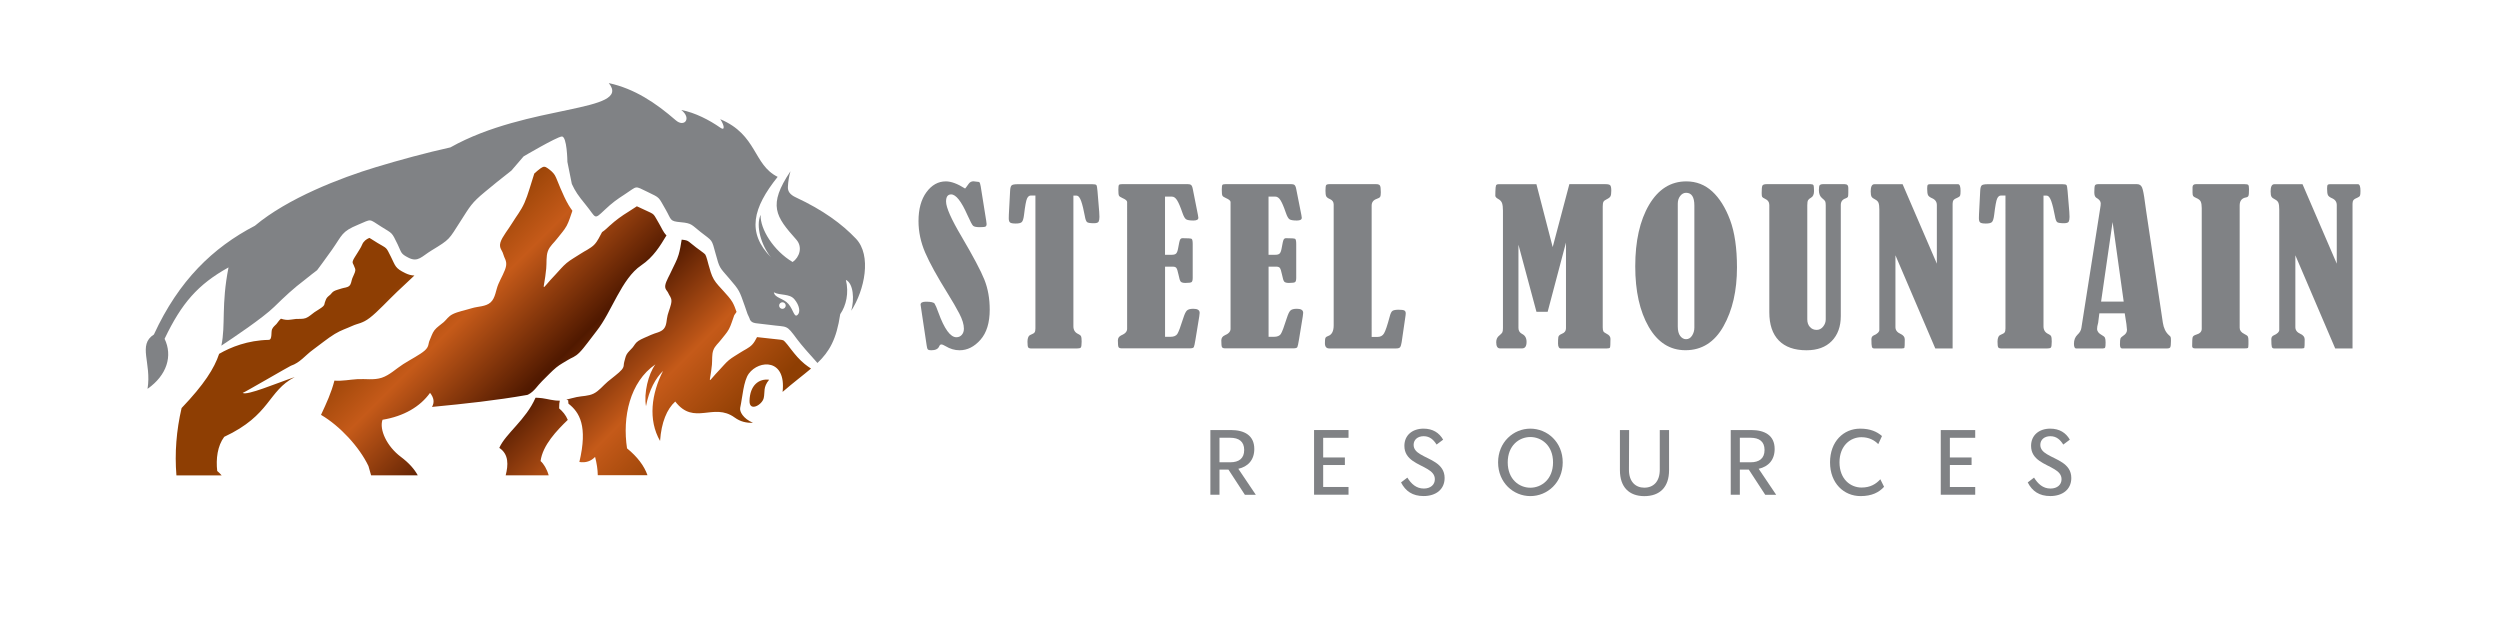
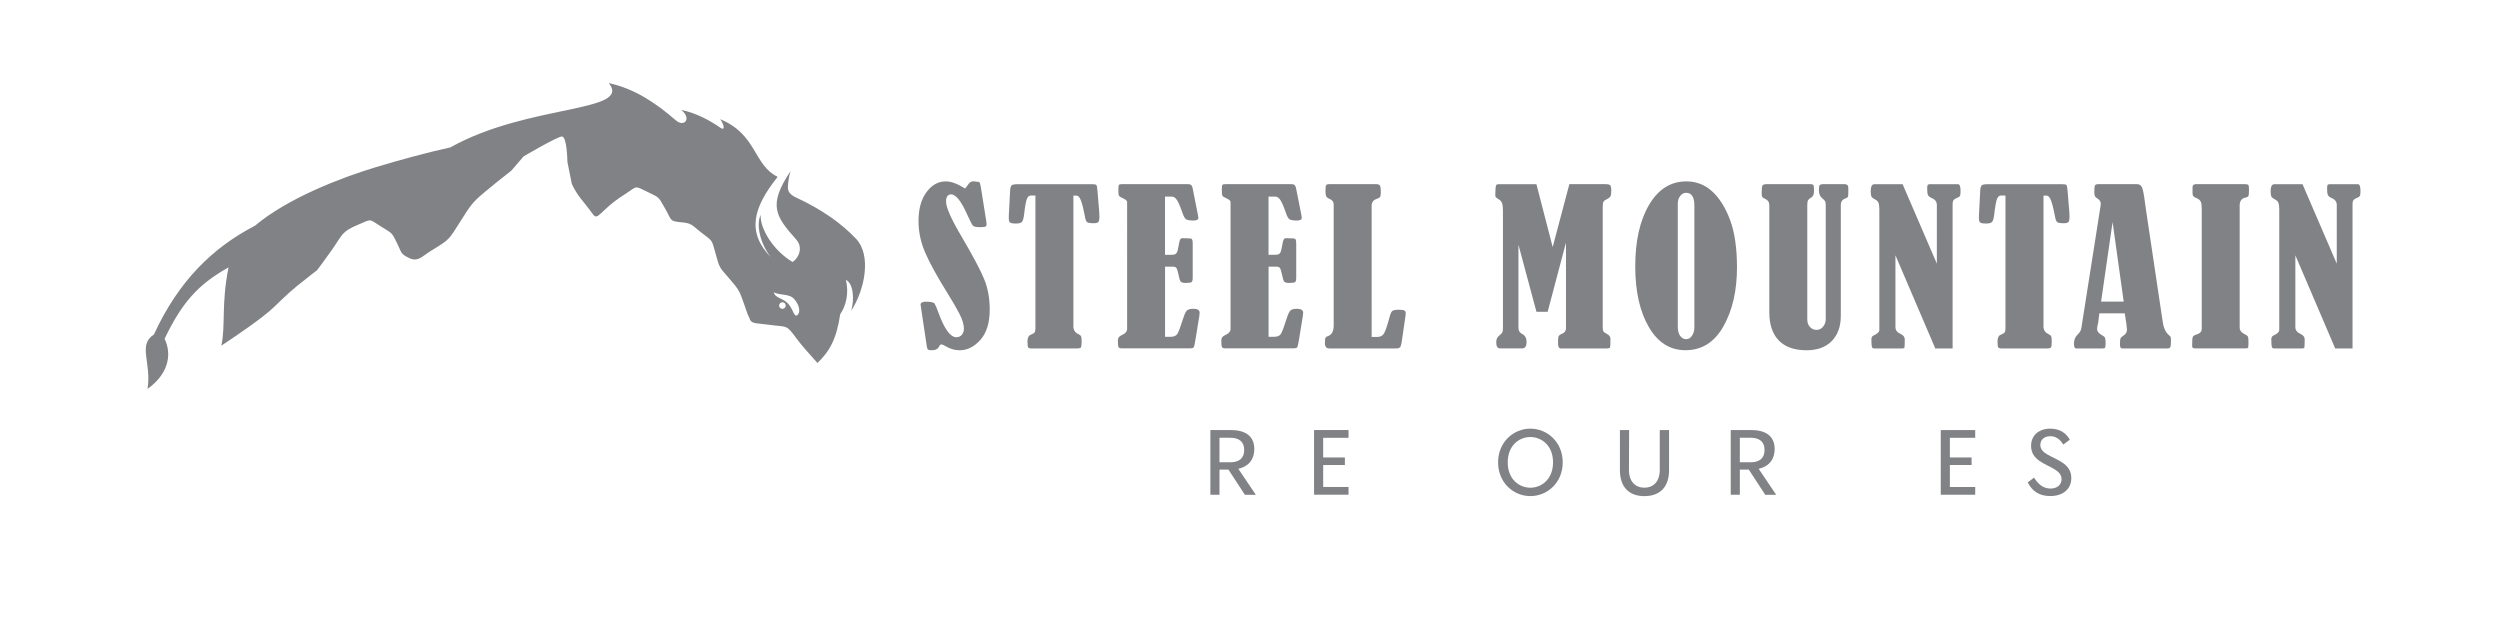
<svg xmlns="http://www.w3.org/2000/svg" version="1.1" id="Layer_1" x="0px" y="0px" viewBox="0 0 576 143.29" style="enable-background:new 0 0 576 143.29;" xml:space="preserve">
  <style type="text/css">
	.st0{fill:#808285;}
	.st1{fill:url(#SVGID_1_);}
</style>
  <g>
    <path class="st0" d="M222.36,43.44c0.09-0.08,0.36-0.43,0.8-1.06c0.28-0.41,0.66-0.61,1.13-0.61c0.11,0,0.55,0.06,1.31,0.16   c0.16,0.16,0.27,0.48,0.35,0.98l1.27,7.95c0.06,0.42,0.09,0.67,0.09,0.75c0,0.3-0.08,0.49-0.25,0.59c-0.16,0.09-0.6,0.14-1.3,0.14   c-0.8,0-1.31-0.1-1.55-0.31c-0.23-0.2-0.68-1.05-1.34-2.53c-1.39-3.14-2.63-4.71-3.73-4.71c-0.78,0-1.17,0.55-1.17,1.64   c0,1.36,1.18,4.03,3.54,8.02c2.7,4.6,4.47,7.92,5.29,9.98c0.82,2.06,1.23,4.36,1.23,6.91c0,3.02-0.71,5.33-2.13,6.94   c-1.42,1.61-3.03,2.42-4.81,2.42c-1.13,0-2.21-0.32-3.26-0.96c-0.41-0.25-0.73-0.38-0.96-0.38c-0.2,0-0.37,0.15-0.49,0.45   c-0.25,0.59-0.86,0.89-1.83,0.89c-0.38,0-0.63-0.06-0.76-0.18c-0.13-0.12-0.23-0.43-0.29-0.93l-1.17-7.81   c-0.16-1-0.23-1.53-0.23-1.59c0-0.45,0.41-0.68,1.24-0.68c1.13,0,1.79,0.15,1.99,0.45c0.2,0.3,0.49,0.98,0.87,2.04   c1.38,3.8,2.76,5.7,4.15,5.7c0.52,0,0.93-0.19,1.25-0.56c0.32-0.37,0.48-0.84,0.48-1.41c0-0.98-0.36-2.15-1.07-3.51   c-0.71-1.35-1.58-2.86-2.61-4.51c-2.47-3.97-4.22-7.14-5.24-9.51c-1.02-2.37-1.54-4.79-1.54-7.26c0-2.78,0.61-5,1.83-6.66   c1.22-1.66,2.71-2.49,4.48-2.49C219.15,41.79,220.63,42.34,222.36,43.44z" />
    <path class="st0" d="M238.54,45.05h-1.06c-0.35,0-0.63,0.23-0.85,0.69s-0.45,1.71-0.69,3.74c-0.11,0.89-0.28,1.45-0.52,1.68   c-0.23,0.23-0.7,0.34-1.41,0.34c-0.67,0-1.11-0.08-1.3-0.25c-0.2-0.16-0.29-0.49-0.29-0.97c0-0.28,0.01-0.56,0.02-0.84l0.29-5.46   c0.03-0.64,0.14-1.06,0.33-1.25c0.19-0.2,0.66-0.29,1.41-0.29h17.21c0.5,0,0.81,0.06,0.92,0.19c0.11,0.13,0.2,0.58,0.26,1.36   l0.4,4.83c0.03,0.37,0.05,0.76,0.05,1.15c0,0.47-0.06,0.83-0.18,1.08c-0.12,0.25-0.49,0.38-1.11,0.38c-0.8,0-1.31-0.08-1.54-0.24   c-0.23-0.16-0.41-0.65-0.55-1.48c-0.25-1.36-0.52-2.47-0.82-3.34c-0.3-0.87-0.66-1.3-1.1-1.3h-0.7v30.11   c0,0.86,0.38,1.45,1.13,1.78c0.31,0.14,0.52,0.31,0.62,0.5c0.1,0.2,0.15,0.61,0.15,1.23c0,0.8-0.07,1.26-0.21,1.4   c-0.14,0.13-0.46,0.2-0.96,0.2h-10.34c-0.41,0-0.67-0.08-0.79-0.23c-0.12-0.16-0.18-0.6-0.18-1.34c0-0.88,0.25-1.41,0.74-1.59   c0.47-0.19,0.78-0.37,0.9-0.55c0.13-0.18,0.19-0.49,0.19-0.93V45.05z" />
    <path class="st0" d="M268.42,45.31V58.7h1.59c0.44,0,0.76-0.09,0.96-0.28c0.2-0.19,0.36-0.59,0.47-1.22   c0.19-1.11,0.34-1.77,0.46-1.99c0.12-0.22,0.3-0.33,0.55-0.33c1.24,0,1.94,0.05,2.1,0.15c0.16,0.1,0.25,0.5,0.25,1.18v7.81   c0,0.48-0.08,0.8-0.23,0.95c-0.16,0.15-0.64,0.22-1.45,0.22c-0.53,0-0.89-0.1-1.07-0.29c-0.18-0.19-0.36-0.75-0.53-1.65   c-0.17-0.83-0.34-1.34-0.5-1.53c-0.16-0.19-0.42-0.28-0.76-0.28h-1.83v16.16h1.24c0.77,0,1.29-0.22,1.58-0.65   c0.29-0.43,0.75-1.67,1.4-3.72c0.27-0.86,0.54-1.42,0.82-1.69s0.77-0.4,1.48-0.4c0.97,0,1.45,0.31,1.45,0.94   c0,0.19-0.03,0.46-0.09,0.82l-0.87,5.32c-0.16,0.97-0.28,1.55-0.38,1.75c-0.1,0.2-0.42,0.29-0.95,0.29h-15.64   c-0.39,0-0.64-0.09-0.75-0.27c-0.11-0.18-0.16-0.7-0.16-1.56c0-0.55,0.28-0.95,0.84-1.2c0.86-0.36,1.29-0.85,1.29-1.48V46.53   c-0.02-0.3-0.37-0.59-1.06-0.89c-0.47-0.2-0.75-0.4-0.83-0.59c-0.09-0.19-0.13-0.64-0.13-1.36c0-0.61,0.05-0.97,0.14-1.09   c0.09-0.12,0.37-0.18,0.82-0.18h14.96c0.38,0,0.65,0.06,0.82,0.19c0.17,0.13,0.31,0.42,0.4,0.89l1.2,6.05   c0.06,0.31,0.09,0.52,0.09,0.63c0,0.42-0.38,0.63-1.13,0.63c-0.85,0-1.42-0.1-1.7-0.29c-0.28-0.19-0.56-0.68-0.83-1.47   c-0.48-1.41-0.9-2.38-1.25-2.93c-0.35-0.55-0.74-0.82-1.18-0.82H268.42z" />
    <path class="st0" d="M292.27,45.31V58.7h1.59c0.44,0,0.76-0.09,0.96-0.28c0.2-0.19,0.36-0.59,0.47-1.22   c0.19-1.11,0.34-1.77,0.46-1.99c0.12-0.22,0.3-0.33,0.55-0.33c1.24,0,1.94,0.05,2.1,0.15c0.16,0.1,0.25,0.5,0.25,1.18v7.81   c0,0.48-0.08,0.8-0.23,0.95c-0.16,0.15-0.64,0.22-1.45,0.22c-0.53,0-0.89-0.1-1.07-0.29c-0.18-0.19-0.36-0.75-0.53-1.65   c-0.17-0.83-0.34-1.34-0.5-1.53c-0.16-0.19-0.42-0.28-0.76-0.28h-1.83v16.16h1.24c0.77,0,1.29-0.22,1.58-0.65   c0.29-0.43,0.75-1.67,1.4-3.72c0.27-0.86,0.54-1.42,0.82-1.69s0.77-0.4,1.48-0.4c0.97,0,1.45,0.31,1.45,0.94   c0,0.19-0.03,0.46-0.09,0.82l-0.87,5.32c-0.16,0.97-0.28,1.55-0.38,1.75c-0.1,0.2-0.42,0.29-0.95,0.29H282.3   c-0.39,0-0.64-0.09-0.75-0.27c-0.11-0.18-0.16-0.7-0.16-1.56c0-0.55,0.28-0.95,0.84-1.2c0.86-0.36,1.29-0.85,1.29-1.48V46.53   c-0.02-0.3-0.37-0.59-1.06-0.89c-0.47-0.2-0.75-0.4-0.83-0.59c-0.09-0.19-0.13-0.64-0.13-1.36c0-0.61,0.05-0.97,0.14-1.09   c0.09-0.12,0.37-0.18,0.82-0.18h14.96c0.38,0,0.65,0.06,0.82,0.19c0.17,0.13,0.31,0.42,0.4,0.89l1.2,6.05   c0.06,0.31,0.09,0.52,0.09,0.63c0,0.42-0.38,0.63-1.13,0.63c-0.85,0-1.42-0.1-1.7-0.29c-0.28-0.19-0.56-0.68-0.83-1.47   c-0.48-1.41-0.9-2.38-1.25-2.93c-0.35-0.55-0.74-0.82-1.18-0.82H292.27z" />
    <path class="st0" d="M316.02,77.63h1.34c0.69,0,1.2-0.27,1.52-0.82c0.33-0.55,0.76-1.81,1.29-3.8c0.19-0.77,0.41-1.23,0.68-1.4   c0.27-0.16,0.72-0.25,1.36-0.25c0.7,0,1.16,0.06,1.36,0.18c0.2,0.12,0.31,0.33,0.31,0.64c0,0.22-0.04,0.57-0.12,1.06l-0.82,5.61   c-0.09,0.58-0.22,0.96-0.36,1.15c-0.15,0.19-0.45,0.28-0.9,0.28h-15.43c-0.66,0-0.99-0.41-0.99-1.22c0-0.62,0.04-1.03,0.13-1.21   c0.09-0.18,0.27-0.32,0.55-0.41c0.89-0.28,1.34-1.1,1.34-2.46V47.12c0-0.58-0.28-0.99-0.84-1.24c-0.48-0.2-0.78-0.43-0.89-0.68   c-0.11-0.25-0.16-0.66-0.16-1.24c0-0.69,0.05-1.11,0.14-1.28c0.09-0.16,0.34-0.25,0.75-0.25h10.81c0.41,0,0.68,0.1,0.83,0.29   c0.15,0.19,0.22,0.72,0.22,1.58c0,0.52-0.05,0.86-0.15,1.04c-0.1,0.18-0.36,0.34-0.79,0.48c-0.78,0.27-1.17,0.78-1.17,1.55V77.63z" />
    <path class="st0" d="M361.58,42.43h8.3c0.56,0,0.93,0.08,1.1,0.25c0.17,0.16,0.26,0.58,0.26,1.25c0,0.61-0.06,1.04-0.18,1.28   c-0.12,0.24-0.4,0.47-0.86,0.69c-0.41,0.19-0.66,0.39-0.77,0.61c-0.11,0.22-0.16,0.58-0.16,1.08v27.84c0,0.41,0.05,0.7,0.14,0.89   c0.09,0.19,0.35,0.38,0.77,0.59c0.58,0.28,0.87,0.66,0.87,1.15c0,1.22-0.04,1.9-0.12,2.03c-0.08,0.13-0.35,0.2-0.82,0.2h-10.46   c-0.45,0-0.68-0.38-0.68-1.15c0-0.66,0.02-1.15,0.07-1.47c0.05-0.32,0.34-0.58,0.87-0.79c0.59-0.23,0.89-0.65,0.89-1.24V55.89   l-4.22,15.95h-2.58l-4.15-15.46v19.18c0,0.63,0.28,1.09,0.84,1.38c0.69,0.34,1.03,0.95,1.03,1.83c0,1-0.34,1.5-1.03,1.5h-5.09   c-0.58,0-0.87-0.48-0.87-1.43c0-0.67,0.24-1.19,0.73-1.55c0.36-0.3,0.59-0.54,0.68-0.72c0.09-0.18,0.14-0.5,0.14-0.95V48.55   c0-0.75-0.07-1.33-0.2-1.72c-0.13-0.4-0.42-0.72-0.86-0.97c-0.47-0.25-0.7-0.51-0.7-0.77l0.02-1.01c0.02-0.73,0.07-1.19,0.15-1.37   c0.09-0.18,0.29-0.27,0.62-0.27h8.68l3.75,14.49L361.58,42.43z" />
    <path class="st0" d="M388.52,41.79c2.3,0,4.29,0.77,5.97,2.31c1.68,1.54,3.05,3.73,4.12,6.58c1.06,2.85,1.59,6.5,1.59,10.95   c0,5.35-1.04,9.86-3.11,13.54c-2.07,3.68-4.99,5.52-8.76,5.52c-3.58,0-6.4-1.8-8.47-5.39s-3.1-8.24-3.1-13.93   c0-5.83,1.06-10.55,3.18-14.17C382.07,43.6,384.93,41.79,388.52,41.79z M390.38,47.35c0-1.95-0.63-2.93-1.9-2.93   c-0.53,0-0.98,0.24-1.36,0.73c-0.38,0.48-0.56,1.08-0.56,1.78v28.31c0,0.95,0.19,1.68,0.56,2.17c0.38,0.49,0.82,0.74,1.34,0.74   c0.58,0,1.04-0.27,1.39-0.82c0.35-0.55,0.53-1.16,0.53-1.83V47.35z" />
    <path class="st0" d="M407,42.43h10.15c0.34,0,0.56,0.07,0.66,0.22c0.09,0.15,0.14,0.61,0.14,1.37c0,0.77-0.23,1.27-0.68,1.52   c-0.34,0.19-0.57,0.38-0.69,0.59c-0.12,0.2-0.18,0.59-0.18,1.17v26.29c0,0.72,0.2,1.3,0.61,1.75c0.41,0.45,0.92,0.67,1.55,0.67   c0.58,0,1.07-0.25,1.48-0.75c0.41-0.5,0.61-1.06,0.61-1.67V47.33c0-0.45-0.04-0.77-0.13-0.95c-0.09-0.18-0.3-0.4-0.65-0.67   c-0.53-0.41-0.8-1.04-0.8-1.89c0-0.66,0.07-1.06,0.22-1.19s0.36-0.2,0.65-0.2h5.07c0.56,0,0.84,0.28,0.84,0.84v1.13   c0,0.5-0.03,0.82-0.09,0.95c-0.06,0.13-0.24,0.25-0.54,0.36c-0.74,0.25-1.1,0.76-1.1,1.52v25.59c0,2.42-0.7,4.34-2.09,5.76   c-1.39,1.42-3.33,2.12-5.82,2.12c-2.78,0-4.91-0.75-6.37-2.25c-1.46-1.5-2.19-3.67-2.19-6.5V47.23c0-0.66-0.34-1.14-1.03-1.45   c-0.34-0.16-0.55-0.3-0.62-0.43c-0.07-0.13-0.11-0.42-0.11-0.86c0-0.91,0.05-1.48,0.16-1.71C406.17,42.55,406.49,42.43,407,42.43z" />
    <path class="st0" d="M436.71,58.82v16.56c0,0.69,0.39,1.2,1.17,1.55c0.66,0.3,0.98,0.72,0.98,1.27c0,1.14-0.03,1.77-0.08,1.9   c-0.05,0.13-0.28,0.19-0.69,0.19h-6.22c-0.31,0-0.51-0.12-0.58-0.36c-0.08-0.24-0.12-0.84-0.12-1.79c0-0.44,0.21-0.74,0.63-0.91   c0.8-0.36,1.2-0.77,1.2-1.22V48.27c0-0.67-0.06-1.18-0.18-1.51c-0.12-0.34-0.4-0.61-0.83-0.83c-0.39-0.19-0.65-0.39-0.78-0.61   c-0.13-0.22-0.2-0.63-0.2-1.24c0-1.09,0.29-1.64,0.86-1.64h6.49l7.89,18.31v-13.5c0-0.75-0.38-1.28-1.15-1.6   c-0.45-0.2-0.75-0.43-0.88-0.69c-0.13-0.26-0.2-0.76-0.2-1.51c0-0.47,0.05-0.75,0.14-0.86c0.09-0.1,0.27-0.15,0.54-0.15h6.47   c0.36,0.05,0.54,0.56,0.54,1.55c0,0.58-0.04,0.95-0.11,1.1c-0.07,0.16-0.23,0.29-0.48,0.4c-0.55,0.22-0.89,0.43-1.03,0.63   c-0.14,0.2-0.21,0.48-0.21,0.84v33.33h-3.99L436.71,58.82z" />
    <path class="st0" d="M462.06,45.05H461c-0.35,0-0.63,0.23-0.85,0.69c-0.22,0.46-0.45,1.71-0.69,3.74   c-0.11,0.89-0.28,1.45-0.52,1.68c-0.23,0.23-0.7,0.34-1.41,0.34c-0.67,0-1.11-0.08-1.3-0.25c-0.2-0.16-0.29-0.49-0.29-0.97   c0-0.28,0.01-0.56,0.02-0.84l0.28-5.46c0.03-0.64,0.14-1.06,0.33-1.25c0.19-0.2,0.66-0.29,1.41-0.29h17.21   c0.5,0,0.81,0.06,0.92,0.19c0.11,0.13,0.2,0.58,0.26,1.36l0.4,4.83c0.03,0.37,0.05,0.76,0.05,1.15c0,0.47-0.06,0.83-0.18,1.08   c-0.12,0.25-0.49,0.38-1.11,0.38c-0.8,0-1.31-0.08-1.54-0.24c-0.23-0.16-0.41-0.65-0.55-1.48c-0.25-1.36-0.52-2.47-0.82-3.34   c-0.3-0.87-0.66-1.3-1.1-1.3h-0.7v30.11c0,0.86,0.38,1.45,1.13,1.78c0.31,0.14,0.52,0.31,0.62,0.5c0.1,0.2,0.15,0.61,0.15,1.23   c0,0.8-0.07,1.26-0.21,1.4c-0.14,0.13-0.46,0.2-0.96,0.2H461.2c-0.41,0-0.67-0.08-0.79-0.23c-0.12-0.16-0.18-0.6-0.18-1.34   c0-0.88,0.25-1.41,0.74-1.59c0.47-0.19,0.78-0.37,0.9-0.55c0.13-0.18,0.19-0.49,0.19-0.93V45.05z" />
    <path class="st0" d="M489.54,72.19h-5.85l-0.27,2.16c0,0.05-0.02,0.12-0.05,0.21c-0.13,0.45-0.2,0.86-0.2,1.22   c0,0.56,0.37,1.04,1.1,1.43c0.39,0.2,0.63,0.41,0.72,0.63c0.09,0.22,0.14,0.58,0.14,1.08c0,0.64-0.04,1.03-0.11,1.16   c-0.07,0.13-0.24,0.2-0.5,0.2h-6.17c-0.34,0-0.51-0.36-0.51-1.08c0-0.86,0.27-1.56,0.82-2.09c0.52-0.48,0.81-1,0.89-1.55l4.34-27.6   c0.08-0.42,0.12-0.79,0.12-1.1c0-0.48-0.34-0.92-1.01-1.29c-0.31-0.19-0.47-0.6-0.47-1.24c0-0.86,0.05-1.39,0.14-1.59   c0.09-0.2,0.34-0.31,0.75-0.31h8.96c0.55,0,0.93,0.26,1.15,0.77c0.22,0.52,0.44,1.64,0.66,3.38c0.09,0.67,0.19,1.34,0.28,1.99   l3.85,25.77c0.19,1.25,0.65,2.2,1.38,2.86c0.2,0.17,0.34,0.31,0.4,0.41c0.06,0.1,0.09,0.41,0.09,0.93c0,0.8-0.06,1.29-0.16,1.47   c-0.11,0.18-0.34,0.27-0.7,0.27h-10.42c-0.31,0-0.47-0.3-0.47-0.89c0-0.75,0.04-1.22,0.12-1.41c0.08-0.19,0.3-0.41,0.68-0.66   c0.54-0.34,0.82-0.78,0.82-1.32C490.05,75.46,489.88,74.19,489.54,72.19z M486.74,51.16l-2.65,18.33h5.21L486.74,51.16z" />
    <path class="st0" d="M505.16,44.4v-1.24c0-0.48,0.26-0.73,0.77-0.73h11.23c0.42,0,0.69,0.05,0.82,0.16   c0.13,0.11,0.19,0.44,0.19,0.98c0,0.83-0.04,1.34-0.13,1.55c-0.09,0.2-0.28,0.33-0.57,0.37c-0.97,0.17-1.45,0.79-1.45,1.85v28.19   c0,0.59,0.35,1.06,1.06,1.41c0.45,0.22,0.73,0.41,0.82,0.59c0.09,0.17,0.14,0.47,0.14,0.89v0.92c0,0.5-0.05,0.78-0.14,0.84   c-0.09,0.06-0.34,0.09-0.73,0.09h-11.44c-0.44,0-0.66-0.17-0.66-0.52c0-1.13,0.04-1.81,0.12-2.06c0.08-0.25,0.35-0.45,0.82-0.59   c0.84-0.24,1.27-0.68,1.27-1.34V47.94c0-0.66-0.08-1.15-0.23-1.49c-0.16-0.34-0.5-0.61-1.03-0.83c-0.39-0.17-0.63-0.32-0.72-0.46   S505.16,44.77,505.16,44.4z" />
    <path class="st0" d="M528.85,58.82v16.56c0,0.69,0.39,1.2,1.17,1.55c0.66,0.3,0.98,0.72,0.98,1.27c0,1.14-0.03,1.77-0.08,1.9   s-0.28,0.19-0.69,0.19h-6.22c-0.31,0-0.51-0.12-0.58-0.36c-0.08-0.24-0.12-0.84-0.12-1.79c0-0.44,0.21-0.74,0.63-0.91   c0.8-0.36,1.2-0.77,1.2-1.22V48.27c0-0.67-0.06-1.18-0.18-1.51c-0.12-0.34-0.4-0.61-0.83-0.83c-0.39-0.19-0.65-0.39-0.78-0.61   s-0.2-0.63-0.2-1.24c0-1.09,0.29-1.64,0.86-1.64h6.49l7.89,18.31v-13.5c0-0.75-0.38-1.28-1.15-1.6c-0.45-0.2-0.75-0.43-0.88-0.69   c-0.13-0.26-0.2-0.76-0.2-1.51c0-0.47,0.05-0.75,0.14-0.86c0.09-0.1,0.27-0.15,0.54-0.15h6.47c0.36,0.05,0.54,0.56,0.54,1.55   c0,0.58-0.04,0.95-0.11,1.1c-0.07,0.16-0.23,0.29-0.48,0.4c-0.55,0.22-0.89,0.43-1.03,0.63c-0.14,0.2-0.21,0.48-0.21,0.84v33.33   h-3.99L528.85,58.82z" />
  </g>
  <g>
    <path class="st0" d="M283.03,108.19h-2.06v5.8h-2.1V99.08h4.7c3.13,0,5.42,1.22,5.42,4.37c0,2.54-1.47,4.07-3.68,4.56l4.03,5.99   h-2.52L283.03,108.19z M280.97,106.51h2.48c2,0,3.21-0.88,3.21-2.84c0-1.97-1.26-2.81-3.21-2.81h-2.48V106.51z" />
    <path class="st0" d="M304.86,100.86v4.54h5v1.74h-5v5.06h5.84v1.78h-7.94V99.08h7.94v1.79H304.86z" />
-     <path class="st0" d="M322.8,111.15l1.45-1.11c0.9,1.43,2.04,2.52,3.8,2.52c1.55,0,2.54-0.88,2.54-2.14c0-1.07-0.69-1.74-1.64-2.31   c-2.06-1.28-5.38-2.08-5.38-5.38c0-2.5,1.89-3.97,4.41-3.97c2.12,0,3.61,0.94,4.52,2.54l-1.51,1.13c-0.67-1.05-1.51-1.93-2.98-1.93   c-1.37,0-2.31,0.8-2.31,1.99c0,0.99,0.63,1.62,1.53,2.16c2.1,1.3,5.61,2.08,5.61,5.48c0,2.67-2.06,4.16-4.83,4.16   C325.47,114.3,323.83,113.17,322.8,111.15z" />
    <path class="st0" d="M345.16,106.53c0-4.66,3.53-7.77,7.43-7.77c3.93,0,7.46,3.11,7.46,7.77c0,4.66-3.53,7.77-7.46,7.77   C348.69,114.3,345.16,111.2,345.16,106.53z M357.82,106.53c0-3.91-2.67-5.84-5.23-5.84s-5.21,1.93-5.21,5.84   c0,3.91,2.65,5.84,5.21,5.84S357.82,110.44,357.82,106.53z" />
    <path class="st0" d="M373.23,108.34v-9.26h2.12l-0.04,9.14c-0.02,2.73,1.49,4.14,3.53,4.14c2.12,0,3.57-1.41,3.57-4.14v-9.14h2.14   v9.26c0,3.89-2.12,5.97-5.71,5.97C375.35,114.3,373.23,112.23,373.23,108.34z" />
    <path class="st0" d="M402.92,108.19h-2.06v5.8h-2.1V99.08h4.7c3.13,0,5.42,1.22,5.42,4.37c0,2.54-1.47,4.07-3.68,4.56l4.03,5.99   h-2.52L402.92,108.19z M400.86,106.51h2.48c1.99,0,3.21-0.88,3.21-2.84c0-1.97-1.26-2.81-3.21-2.81h-2.48V106.51z" />
-     <path class="st0" d="M421.64,106.53c0-4.83,3.13-7.77,6.93-7.77c2.37,0,3.86,0.69,5.04,1.7l-0.86,1.87c-0.86-0.9-2.14-1.6-3.89-1.6   c-2.52,0-5.04,1.93-5.04,5.8s2.54,5.8,5.08,5.8c2.04,0,3.34-0.82,4.33-1.91l0.86,1.74c-1.16,1.28-2.81,2.14-5.42,2.14   C424.85,114.3,421.64,111.36,421.64,106.53z" />
    <path class="st0" d="M449.25,100.86v4.54h5v1.74h-5v5.06h5.84v1.78h-7.94V99.08h7.94v1.79H449.25z" />
    <path class="st0" d="M467.19,111.15l1.45-1.11c0.9,1.43,2.04,2.52,3.8,2.52c1.55,0,2.54-0.88,2.54-2.14c0-1.07-0.69-1.74-1.64-2.31   c-2.06-1.28-5.38-2.08-5.38-5.38c0-2.5,1.89-3.97,4.41-3.97c2.12,0,3.61,0.94,4.52,2.54l-1.51,1.13c-0.67-1.05-1.51-1.93-2.98-1.93   c-1.37,0-2.31,0.8-2.31,1.99c0,0.99,0.63,1.62,1.53,2.16c2.1,1.3,5.61,2.08,5.61,5.48c0,2.67-2.06,4.16-4.83,4.16   C469.86,114.3,468.22,113.17,467.19,111.15z" />
  </g>
  <path class="st0" d="M197.21,54.99c-3.23-3.4-7.57-6.59-13.86-9.52c-1.36-0.63-1.87-1.41-1.82-2.4c0.06-1.28,0.27-2.51,0.6-3.62  c-5.29,7.88-3.41,10.42,1.34,15.76c1.51,1.7,0.74,4.06-0.85,5.16c-4.37-2.58-7.52-7.6-7.37-10.87c-1.2,2.58,0.19,7.15,2.41,9.81  c-5.66-5.73-4.22-11.39,1.51-18.56c-5.67-2.81-4.66-9.69-13.23-13.29c0.86,1.22,1.24,2.82,0.02,1.96c-2.49-1.75-5.81-3.47-9-4.08  c2.47,1.92,0.71,4.08-1.24,2.39c-4.7-4.07-9.5-7.28-15.46-8.59c5.51,6.81-18.62,4.78-36.49,14.82c-5.58,1.23-11.76,2.92-17.16,4.55  c-8.2,2.48-20.34,7.17-27.88,13.5c-9.66,5.02-17.54,12.61-23.27,25.06c-3.79,2.41-0.49,6.53-1.47,12.52  c4.5-3.16,5.82-7.61,3.93-11.53c3.92-8.21,7.67-12.53,14.73-16.45c-1.71,8.64-0.64,13.23-1.65,18.03c2.62-1.74,9.53-6.35,12.19-8.95  c2.45-2.39,4.33-4.17,7.05-6.23c0.63-0.48,1.16-0.9,1.62-1.29l1.2-0.92c0,0,1.87-2.49,3.41-4.68c2.47-3.51,2.17-4.19,6.04-5.8  c3.26-1.36,2.34-1.42,5.34,0.46c2.65,1.66,2.36,1.19,3.75,4.04c0.96,1.99,0.64,2.15,2.54,3.12c2.17,1.1,3.04-0.32,5.26-1.67  c4.37-2.66,3.94-2.45,6.74-6.81c2.18-3.4,2.5-4.15,5.59-6.7c0.91-0.75,1.83-1.5,2.74-2.25c1.12-0.89,2.24-1.77,3.36-2.66l2.81-3.27  c0,0,7.54-4.44,8.78-4.58c1.24-0.14,1.31,5.85,1.31,5.85l1.02,5.08c0.79,1.7,1.43,2.64,3.19,4.79c2.52,3.07,1.8,3.62,4.42,1.15  c1.71-1.61,2.68-2.31,4.64-3.58c2.97-1.92,2.08-2.02,5.2-0.52c2.98,1.44,2.44,1.09,4.14,4.01c1.43,2.48,0.87,2.73,3.52,2.97  c2.61,0.24,2.46,0.61,4.56,2.25c2.85,2.23,2.5,1.52,3.47,5.05c0.91,3.35,0.86,3.03,3.1,5.63c2.42,2.8,2.36,2.85,3.61,6.38  c0.26,0.75,0.63,1.83,0.63,1.83s0.63,1.31,0.57,1.34c0.59,0.97,1.38,0.73,4.48,1.16c4.34,0.6,3.76-0.2,6.37,3.32  c0.98,1.32,2.84,3.43,4.69,5.47c2.74-2.62,4.38-5.41,5.25-11.25c1.37-1.97,2.04-4.9,1.3-7.9c1.75,0.82,1.98,4.49,1.24,7.11  C199.21,66.82,200.88,58.85,197.21,54.99z M180.27,71.16c-0.42,0-0.76-0.34-0.76-0.76c0-0.42,0.34-0.76,0.76-0.76  c0.42,0,0.76,0.34,0.76,0.76C181.03,70.82,180.69,71.16,180.27,71.16z M183.73,72.58c-0.76,0.64-0.92-1.18-2.07-2.54  c-1.15-1.36-3.13-1.34-3.36-2.69c1.43,0.78,3.59,0.23,4.73,1.6C184.18,70.31,184.5,71.94,183.73,72.58z" />
  <linearGradient id="SVGID_1_" gradientUnits="userSpaceOnUse" x1="74.742" y1="57.267" x2="144.626" y2="127.152">
    <stop offset="0.014" style="stop-color:#8E3E03" />
    <stop offset="0.179" style="stop-color:#8E3E03" />
    <stop offset="0.341" style="stop-color:#C55A19" />
    <stop offset="0.569" style="stop-color:#501900" />
    <stop offset="0.776" style="stop-color:#C55A19" />
    <stop offset="0.969" style="stop-color:#8E3E03" />
  </linearGradient>
-   <path class="st1" d="M177.21,87.49c-1.45,1.74-0.92,2.78-1.25,4.23c-0.37,1.59-3.33,3.23-3.27,0.64  C172.77,88.76,174.85,87.19,177.21,87.49z M121.49,90.99c0.06-0.03,0.13-0.04,0.18-0.07c1.43-0.71,2.16-2.08,3.24-3.12  c1.08-1.04,2.24-2.31,3.24-3.12c0.99-0.81,1.8-1.16,2.69-1.74c0.9-0.58,1.58-0.62,2.69-1.74c1.12-1.12,2.61-3.29,3.92-4.93  c3.5-4.4,5.72-12.05,10.28-15.13c2.84-1.91,4.38-4.51,5.83-6.91c-0.72-0.65-1.19-1.86-1.7-2.7c-1.49-2.48-0.79-1.99-3.4-3.2  c-0.46-0.21-0.91-0.44-1.37-0.64c-0.09-0.04-0.24-0.11-0.36-0.16c-0.14,0.08-0.3,0.19-0.4,0.26c-0.48,0.32-0.96,0.64-1.45,0.94  c-1.67,1.03-2.94,1.94-4.4,3.26c-0.52,0.47-1.1,1.07-1.76,1.48c-0.56,0.99-1,2.07-1.79,2.89c-0.89,0.91-2.13,1.41-3.19,2.12  c-1.06,0.71-2.23,1.32-3.19,2.12c-0.96,0.8-1.7,1.75-2.54,2.63c-3.81,3.94-2.69,4.23-2.16-1.37c0.13-1.34-0.06-2.8,0.38-4  c0.44-1.2,1.44-1.94,2.16-2.92c0.72-0.97,1.55-1.78,2.17-2.92c0.55-1.03,0.9-2.29,1.32-3.46c-0.31-0.42-0.6-0.85-0.87-1.3  c-0.73-1.22-1.31-2.58-1.88-3.88c-0.27-0.62-0.52-1.24-0.77-1.87c-0.15-0.37-0.3-0.75-0.5-1.1c-0.39-0.67-1.03-1.18-1.65-1.63  c-0.23-0.17-0.59-0.4-0.9-0.36c-0.46,0.06-1.14,0.64-1.48,0.92c-0.25,0.21-0.49,0.42-0.73,0.64l-0.03,0.09  c-0.74,2.22-1.39,4.77-2.23,6.65c-0.84,1.88-1.85,3.05-2.77,4.57c-0.92,1.53-2.39,3.27-2.77,4.57c-0.38,1.31,0.43,1.8,0.65,2.7  c0.22,0.9,0.85,1.48,0.65,2.7c-0.2,1.21-1.19,2.8-1.78,4.2c-0.6,1.4-0.66,3.18-1.78,4.2c-1.12,1.02-2.89,0.9-4.34,1.35  c-1.45,0.45-3.25,0.8-4.35,1.35c-1.1,0.54-1.41,1.24-2.12,1.86c-0.71,0.62-1.57,1.14-2.12,1.85c-0.55,0.71-0.75,1.56-1.12,2.34  c-0.37,0.78-0.08,1.4-1.12,2.34c-1.05,0.94-3.31,2.09-4.96,3.14c-1.65,1.05-3.15,2.55-4.96,3.14c-1.81,0.59-3.71,0.22-5.57,0.32  c-1.77,0.1-3.55,0.49-5.33,0.34c-0.72,2.79-1.8,5.13-3.09,7.89c4.4,2.58,8.85,7.43,10.93,11.79l0.61,2.14h10.75  c-0.77-1.41-1.96-2.8-3.9-4.26c-3.22-2.41-5.01-6.27-4.22-8.54c4.92-0.81,8.68-3.02,10.95-6.2c0.88,1.1,1.07,2.19,0.45,3.24  C107.37,93,114.23,92.26,121.49,90.99z M55.91,90.53c0.35-0.06,10.78-6.15,11.11-6.26c2.1-0.69,3.36-2.44,5.05-3.66  c1.68-1.22,3.52-2.74,5.05-3.66c1.52-0.92,2.7-1.24,4.04-1.86c1.35-0.62,2.3-0.53,4.04-1.86c1.75-1.33,4.21-4.02,6.32-6.03  c1.5-1.43,2.38-2.2,3.96-3.72c-0.72-0.01-1.42-0.22-2.1-0.55c-2.38-1.16-2.24-1.62-3.31-3.76c-1.21-2.4-0.79-1.8-3.11-3.21  c-0.48-0.29-0.95-0.59-1.42-0.89c-0.1-0.06-0.28-0.18-0.42-0.25l-0.06,0.02l0,0l-0.01,0c-0.63,0.26-1.29,0.74-1.61,1.52  c-0.32,0.78-0.72,1.27-1.08,1.91c-0.36,0.63-0.94,1.37-1.08,1.91c-0.14,0.54,0.2,0.73,0.29,1.09c0.1,0.37,0.36,0.6,0.29,1.1  c-0.07,0.5-0.46,1.16-0.68,1.74c-0.23,0.58-0.23,1.31-0.68,1.74c-0.45,0.43-1.17,0.41-1.76,0.61c-0.59,0.2-1.32,0.37-1.76,0.61  c-0.44,0.24-0.56,0.52-0.84,0.79c-0.28,0.26-0.63,0.49-0.84,0.79c-0.22,0.3-0.29,0.65-0.43,0.97c-0.14,0.32-0.01,0.57-0.43,0.97  c-0.42,0.4-1.33,0.9-1.99,1.35c-0.66,0.45-1.26,1.08-1.99,1.35c-0.73,0.27-1.52,0.14-2.28,0.2c-0.76,0.07-1.52,0.27-2.28,0.2  c-0.4-0.03-0.78-0.14-1.17-0.26l-0.03,0.03c-0.38,0.31-0.66,0.79-1,1.19c-0.33,0.39-0.7,0.56-1,1.18c-0.3,0.62,0.09,2.46-0.78,2.48  c-4.84,0.1-8.73,1.66-11.43,3.22c-1.11,3.36-3.48,7.07-8.65,12.49c-1.2,5.17-1.61,10.34-1.19,15.51h10.42  c-0.32-0.37-0.66-0.71-1.02-1.01c-0.32-2.8,0.05-5.77,1.61-7.87c10.78-5.04,9.97-10.52,16.25-13.77  C63.59,88.33,56.92,91.19,55.91,90.53z M186.86,84.92c-0.51-0.34-1.02-0.69-1.48-1.07c-1.2-0.97-2.16-2.13-3.1-3.34  c-0.28-0.37-1.42-1.92-1.83-2.11c-0.21-0.1-0.63-0.13-0.85-0.16c-0.86-0.09-1.71-0.17-2.57-0.28c-0.87-0.12-1.74-0.19-2.61-0.29  c-0.33,0.63-0.66,1.26-1.15,1.77c-0.74,0.76-1.77,1.18-2.66,1.76c-0.89,0.59-1.86,1.1-2.66,1.76c-0.8,0.66-1.41,1.46-2.12,2.19  c-3.17,3.28-2.24,3.52-1.8-1.14c0.1-1.11-0.05-2.33,0.32-3.33c0.37-1,1.2-1.62,1.8-2.43c0.6-0.81,1.29-1.48,1.8-2.43  c0.51-0.95,0.81-2.13,1.22-3.19l0.53-0.77c-0.27-0.78-0.58-1.61-0.95-2.25c-0.5-0.87-1.37-1.77-2.03-2.52  c-0.74-0.83-1.69-1.76-2.25-2.72c-0.59-0.99-0.9-2.26-1.22-3.37c-0.12-0.43-0.5-2.01-0.75-2.35c-0.11-0.15-0.35-0.32-0.49-0.44  c-0.53-0.4-1.08-0.79-1.61-1.19c-0.45-0.34-0.88-0.69-1.31-1.04c-0.19-0.16-0.41-0.34-0.63-0.46c-0.34-0.19-0.93-0.26-1.4-0.31  c-0.2,1.22-0.4,2.45-0.7,3.45c-0.42,1.42-1.02,2.36-1.54,3.53c-0.51,1.18-1.39,2.57-1.54,3.53c-0.15,0.97,0.47,1.23,0.71,1.84  c0.24,0.61,0.74,0.96,0.71,1.85c-0.03,0.88-0.58,2.11-0.87,3.17c-0.29,1.05-0.17,2.33-0.87,3.16c-0.7,0.84-1.97,0.94-2.95,1.41  c-0.99,0.47-2.23,0.91-2.95,1.41c-0.73,0.5-0.88,1.02-1.33,1.54c-0.44,0.51-1,0.97-1.33,1.53c-0.32,0.56-0.39,1.18-0.58,1.78  c-0.19,0.59,0.08,1-0.58,1.78c-0.65,0.78-2.15,1.83-3.22,2.74c-1.07,0.91-2,2.13-3.22,2.74c-1.23,0.61-2.61,0.54-3.92,0.81  c-0.8,0.16-1.59,0.41-2.39,0.59c0.14,0.06,0.28,0.12,0.42,0.16c0.02,0.26,0.03,0.53,0.06,0.77c2.55,1.98,4.49,5.15,2.52,13.44  c1.5,0.24,2.68-0.2,3.62-1.17c0.39,1.5,0.6,2.9,0.62,4.21h11.45c-0.77-2.18-2.34-4.25-4.71-6.18c-1.09-7.17,0.62-15.3,6.54-19.35  c-1.65,2.21-2.71,6.72-2.17,9.63c0.71-3.8,2.25-6.47,3.93-8.13c-2.68,5.25-3.49,11.27-0.69,16.14c0.3-4.31,1.59-7.36,3.5-9.08  c4.35,5.65,8.78,0.13,13.68,3.68c1.37,0.99,2.72,1.27,4.22,1.22c-2.29-0.98-3.12-2.62-2.94-3.45c0.54-2.46,0.75-6.19,1.99-7.88  c2.37-3.22,8.66-3.47,7.78,4.21C182.89,88.06,185.07,86.44,186.86,84.92z M128.82,94.09c0-0.86,0.06-1.42,0.16-1.78  c-0.02,0-0.03,0-0.05,0c-1.33,0.04-2.65-0.37-3.97-0.56c-0.48-0.07-0.99-0.09-1.5-0.12c-0.03,0.01-0.05,0.01-0.08,0.02  c-2.21,5.08-6.89,8.24-8.34,11.54c2.23,1.48,2.07,3.98,1.47,6.33h9.91c-0.41-1.45-1.15-2.66-1.87-3.29  c0.48-3.65,3.74-7.05,6.27-9.49C130.35,95.61,129.63,94.78,128.82,94.09z" />
</svg>